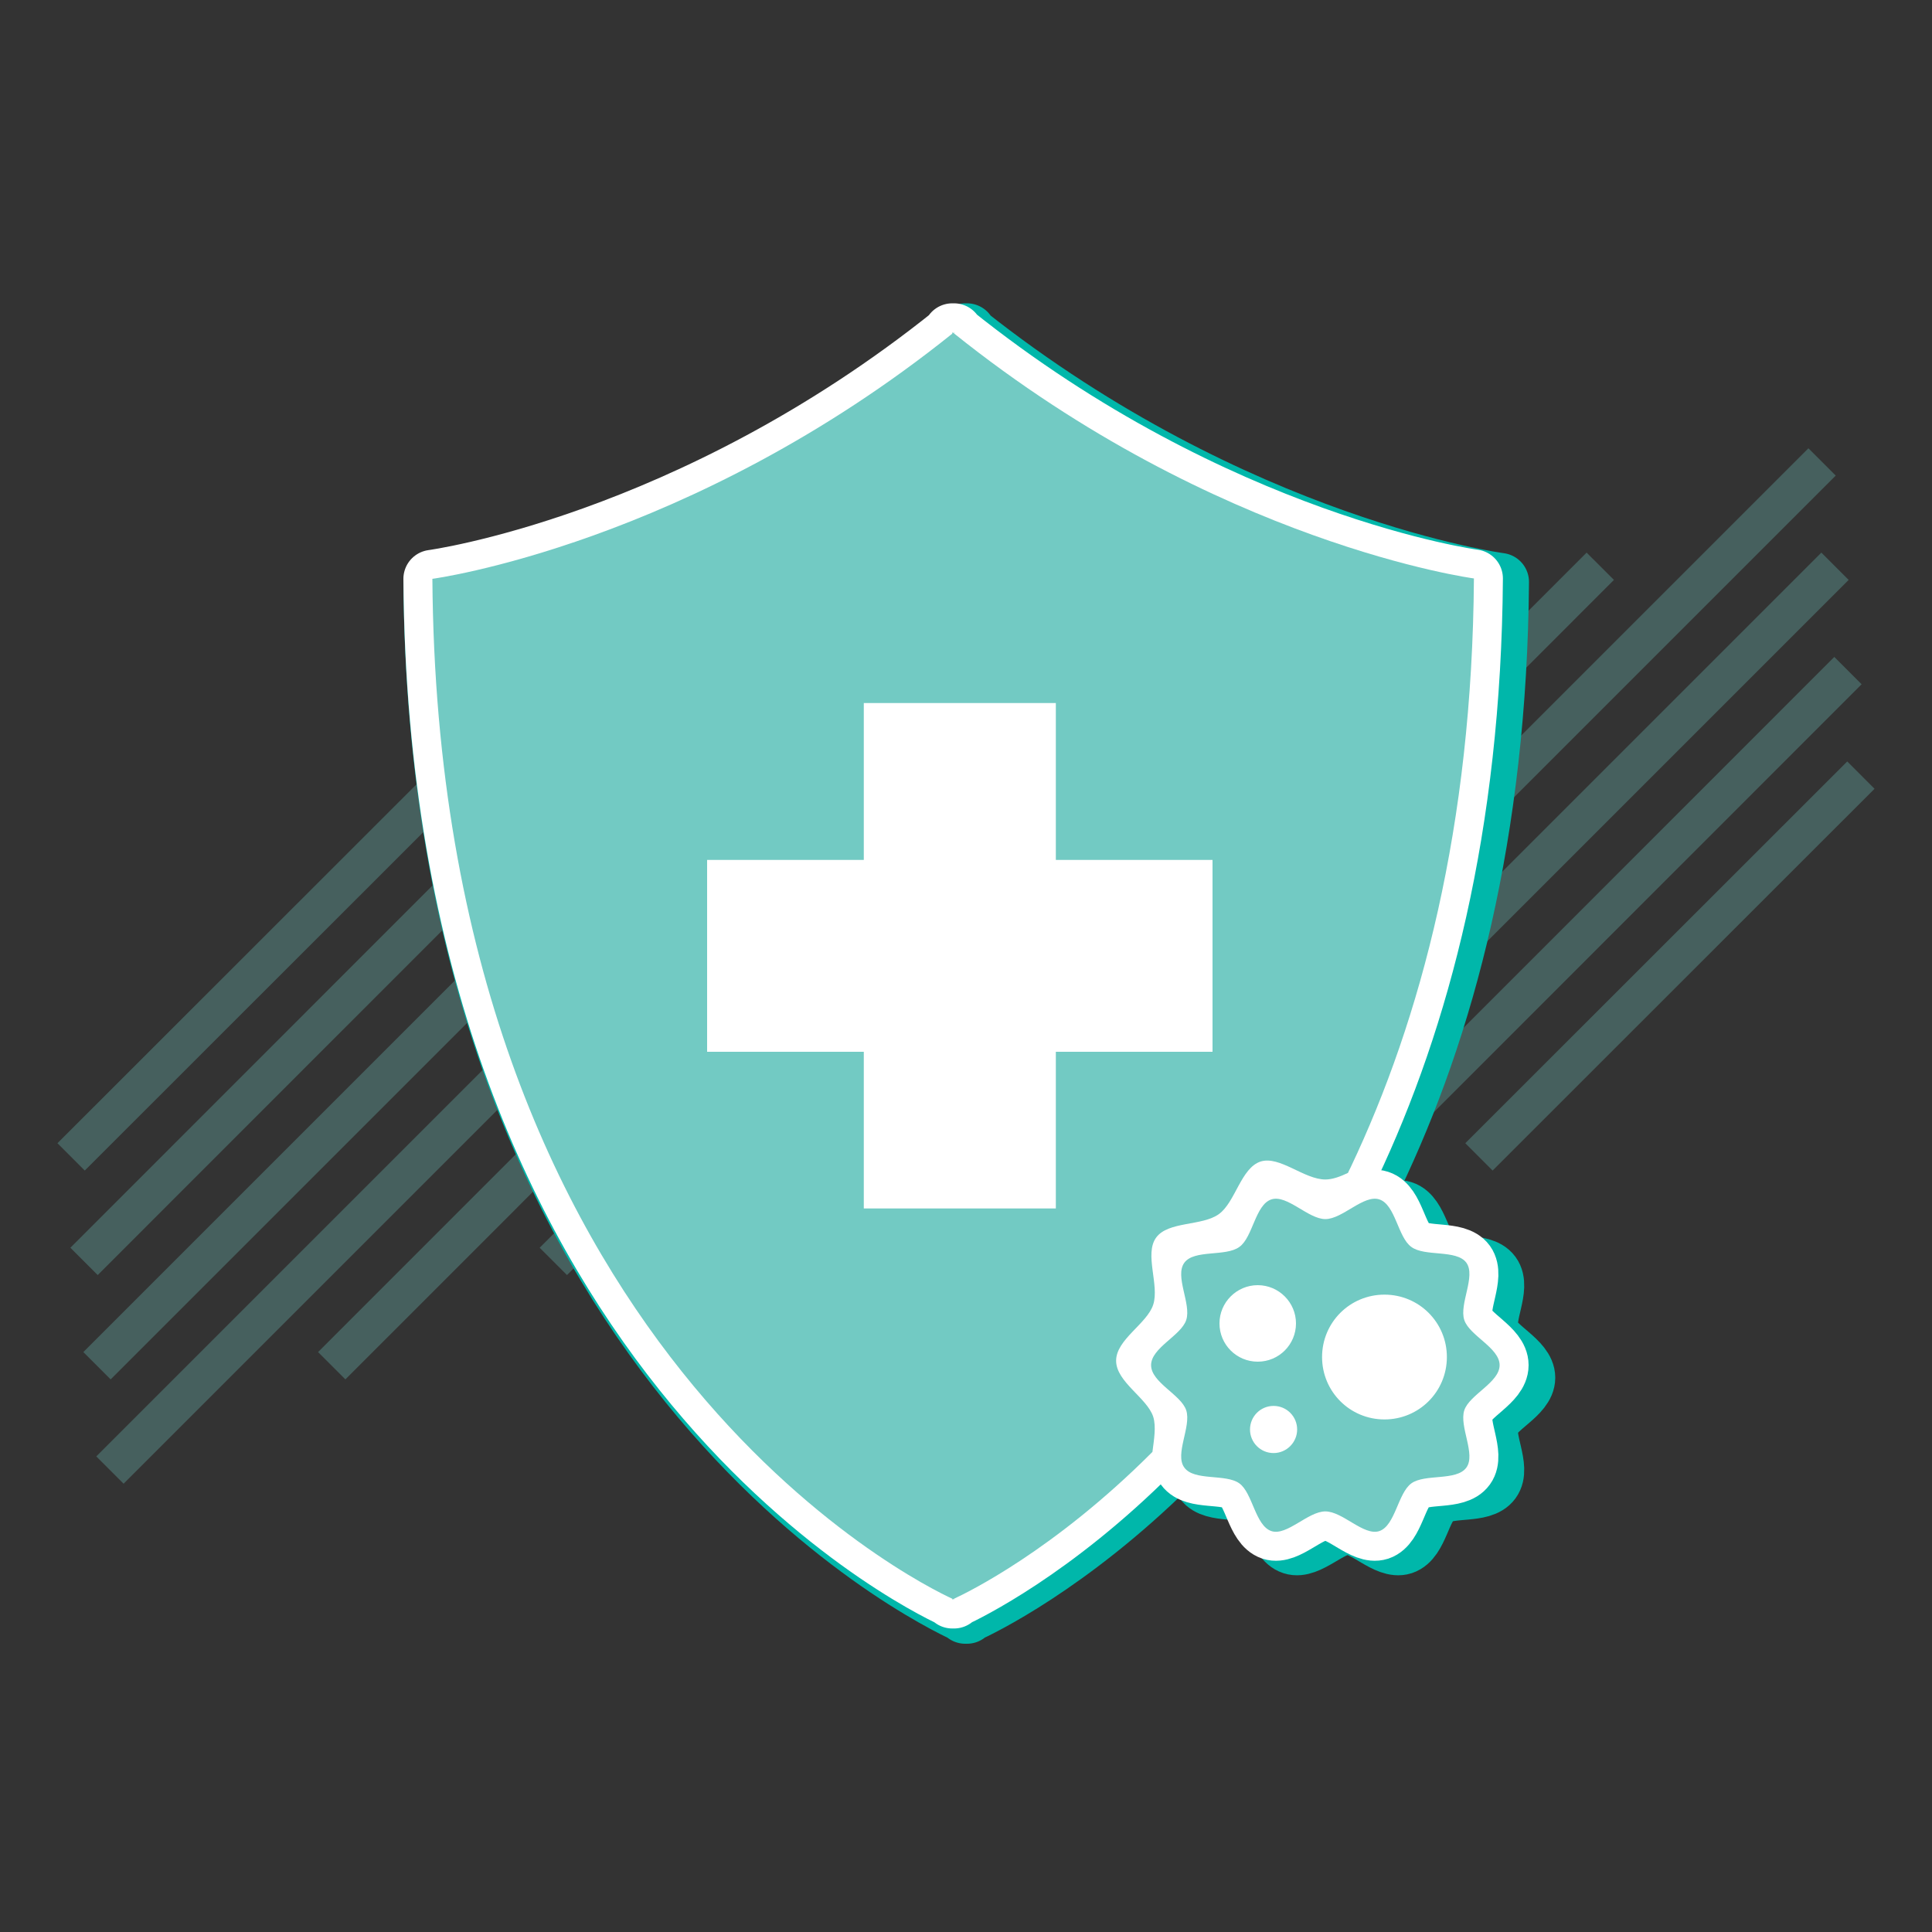
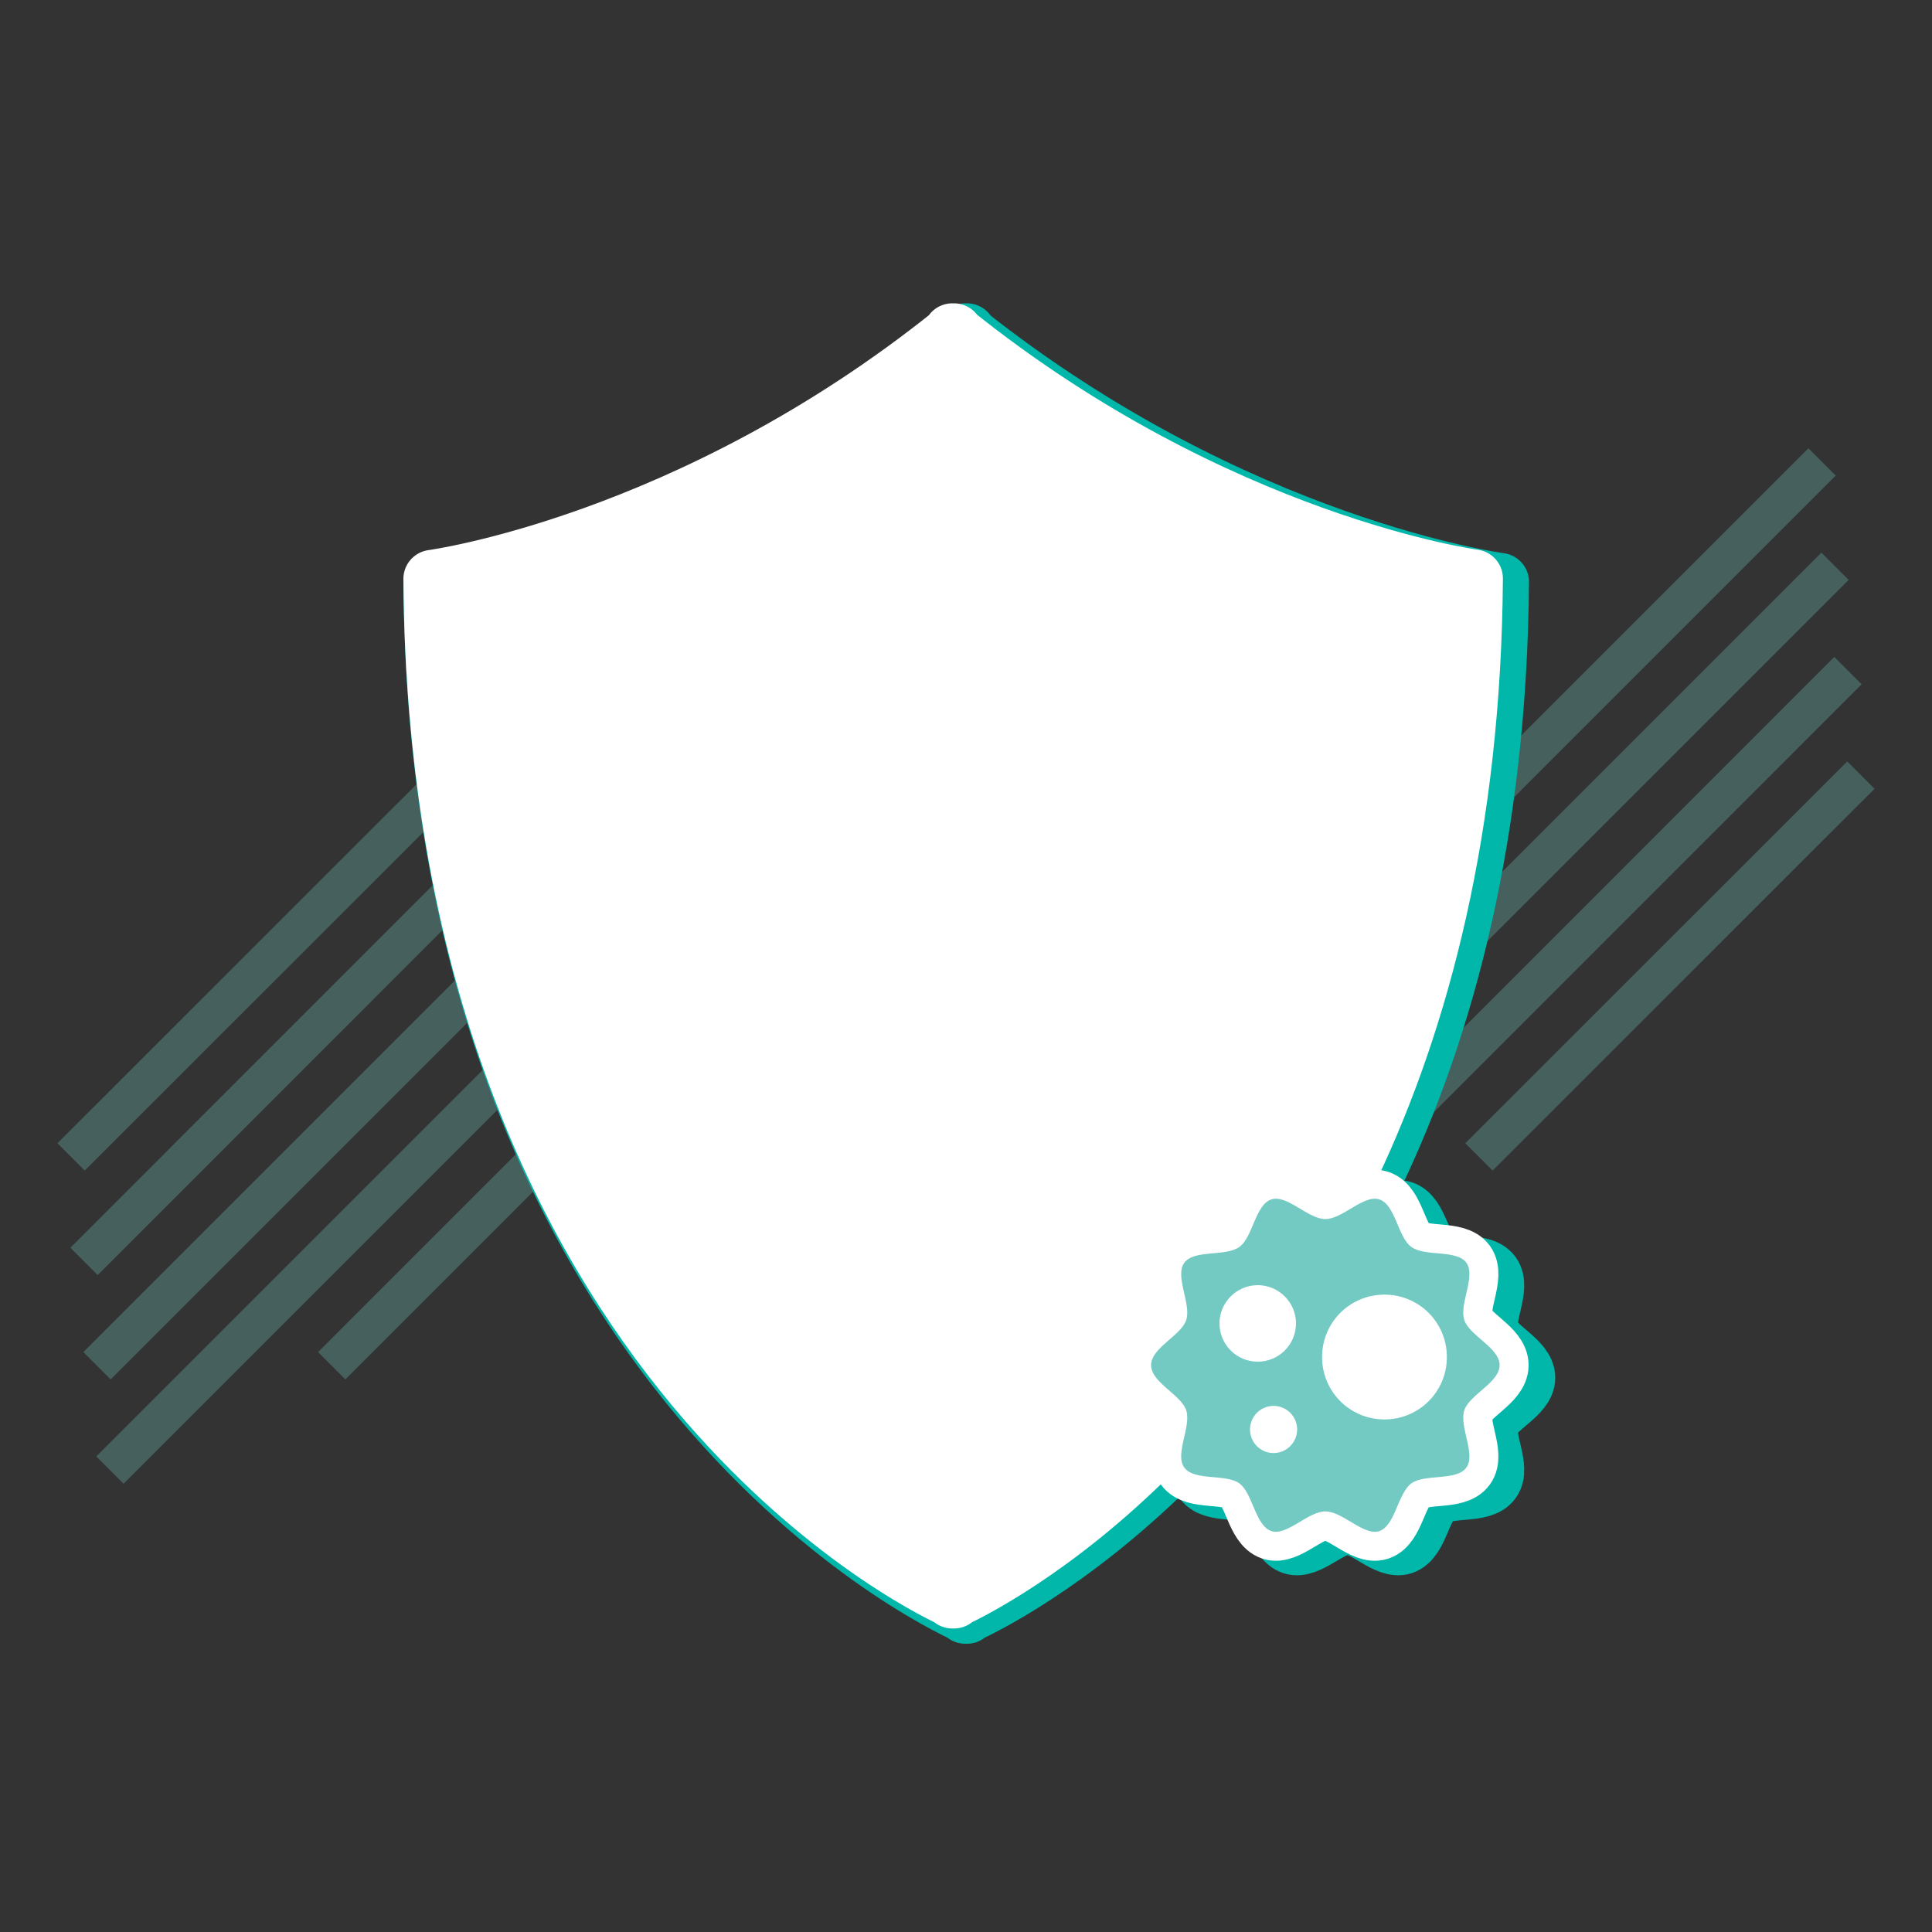
<svg xmlns="http://www.w3.org/2000/svg" id="Layer_1" data-name="Layer 1" viewBox="0 0 100 100">
  <rect x="0" y="0" width="100" height="100" fill="#333333" stroke="none" />
  <defs>
    <style> .cls-1 { stroke: #72cac3; stroke-miterlimit: 10; stroke-width: 2px; } .cls-1, .cls-2 { fill: none; } .cls-3 { fill: #fff; stroke: #fff; } .cls-3, .cls-2 { stroke-linecap: round; stroke-linejoin: round; stroke-width: 3px; } .cls-4 { opacity: .3; } .cls-2 { stroke: #00b7aa; } .cls-5 { fill: #72cac3; } </style>
  </defs>
  <g class="cls-4">
    <line class="cls-1" x1="96.32" y1="40.12" x2="76.55" y2="59.88" />
    <line class="cls-1" x1="95.65" y1="34.71" x2="65.08" y2="65.29" />
    <line class="cls-1" x1="94.98" y1="29.31" x2="53.6" y2="70.69" />
    <line class="cls-1" x1="94.31" y1="23.91" x2="42.13" y2="76.09" />
-     <line class="cls-1" x1="82.83" y1="29.31" x2="41.46" y2="70.69" />
    <line class="cls-1" x1="71.36" y1="34.71" x2="40.79" y2="65.29" />
    <line class="cls-1" x1="59.88" y1="40.12" x2="40.12" y2="59.88" />
-     <line class="cls-1" x1="59.21" y1="34.71" x2="28.64" y2="65.29" />
    <line class="cls-1" x1="58.54" y1="29.31" x2="17.17" y2="70.69" />
    <line class="cls-1" x1="57.87" y1="23.91" x2="5.69" y2="76.09" />
    <line class="cls-1" x1="46.4" y1="29.31" x2="5.02" y2="70.69" />
    <line class="cls-1" x1="34.92" y1="34.71" x2="4.35" y2="65.29" />
    <line class="cls-1" x1="23.45" y1="40.12" x2="3.68" y2="59.88" />
  </g>
  <g>
    <g>
      <path class="cls-2" d="m50.05,17.27v-.07s-.03.02-.04.04c-.01-.01-.03-.03-.05-.04v.07c-13.95,11.05-27.58,12.84-27.58,12.84.29,40.33,25.84,52.64,27.58,53.43v.04s.02-.01.05-.02c.03,0,.04.02.04.02v-.04c.71-.32,5.29-2.52,10.53-7.69.08-.65.21-1.32.04-1.85-.33-.99-1.97-1.82-1.97-2.93s1.64-1.93,1.97-2.93c.34-1.03-.48-2.65.16-3.51.64-.87,2.45-.6,3.34-1.23.87-.62,1.17-2.42,2.21-2.75,1.01-.32,2.31.95,3.43.95.38,0,.79-.15,1.2-.34.05-.1.1-.21.15-.31,3.71-7.73,6.43-17.83,6.53-30.83,0,0-13.63-1.79-27.59-12.84Z" />
      <polygon class="cls-2" points="63.77 54.9 55.45 54.9 55.45 63.11 45.27 63.11 45.27 54.9 36.95 54.9 36.95 44.84 45.27 44.84 45.27 36.62 55.45 36.62 55.45 44.84 63.77 44.84 63.77 54.9" />
    </g>
    <g>
      <path class="cls-2" d="m77.12,68.94c-.28-.84.63-2.29.11-3-.52-.71-2.21-.3-2.92-.83-.72-.51-.85-2.22-1.7-2.49-.83-.27-1.94,1.03-2.86,1.03s-2.03-1.3-2.86-1.03c-.86.27-.99,1.98-1.7,2.49-.73.52-2.4.12-2.92.83-.52.71.38,2.16.1,3-.27.82-1.87,1.46-1.87,2.37s1.6,1.54,1.87,2.36c.28.85-.63,2.3-.1,3,.52.72,2.2.31,2.92.83.71.51.84,2.22,1.7,2.5.82.27,1.94-1.03,2.86-1.03s2.03,1.3,2.86,1.03c.85-.28.98-1.99,1.7-2.5.72-.52,2.4-.11,2.92-.83.52-.7-.39-2.15-.11-3,.27-.82,1.88-1.46,1.88-2.36s-1.61-1.55-1.88-2.37Z" />
-       <path class="cls-2" d="m64.14,69.12c0-1.11.91-2.01,2.03-2.01s2.03.9,2.03,2.01-.9,2.01-2.03,2.01-2.03-.9-2.03-2.01Z" />
-       <path class="cls-2" d="m67.01,75.91c-.7,0-1.25-.55-1.25-1.23s.55-1.23,1.25-1.23,1.25.55,1.25,1.23-.56,1.23-1.25,1.23Z" />
-       <path class="cls-2" d="m72.89,74.15c-1.83,0-3.31-1.46-3.31-3.26s1.48-3.27,3.31-3.27,3.31,1.46,3.31,3.27-1.48,3.26-3.31,3.26Z" />
+       <path class="cls-2" d="m64.14,69.12c0-1.11.91-2.01,2.03-2.01s2.03.9,2.03,2.01-.9,2.01-2.03,2.01-2.03-.9-2.03-2.01" />
    </g>
  </g>
  <g>
    <g>
      <path class="cls-3" d="m49.38,17.27v-.07s-.03.02-.04.04c-.01-.01-.03-.03-.05-.04v.07c-13.62,10.92-26.91,12.69-26.91,12.69.28,39.85,25.21,52.01,26.91,52.79v.04s.02-.01.05-.02c.03,0,.04.02.04.02v-.04c.69-.32,5.17-2.49,10.27-7.6.08-.64.2-1.31.04-1.82-.32-.98-1.92-1.8-1.92-2.9s1.6-1.91,1.92-2.9c.33-1.01-.47-2.62.15-3.47.62-.86,2.39-.59,3.25-1.22.85-.61,1.14-2.39,2.16-2.72.99-.31,2.25.93,3.35.93.37,0,.77-.15,1.17-.34.05-.1.09-.2.15-.31,3.62-7.64,6.28-17.61,6.37-30.46,0,0-13.29-1.77-26.92-12.69Z" />
      <polygon class="cls-3" points="62.76 54.44 54.65 54.44 54.65 62.56 44.71 62.56 44.71 54.44 36.6 54.44 36.6 44.51 44.71 44.51 44.71 36.39 54.65 36.39 54.65 44.51 62.76 44.51 62.76 54.44" />
    </g>
    <g>
      <path class="cls-3" d="m75.79,68.32c-.27-.83.61-2.26.11-2.96-.51-.7-2.15-.3-2.85-.82-.7-.5-.82-2.19-1.66-2.46-.81-.26-1.9,1.02-2.79,1.02s-1.98-1.28-2.79-1.02c-.84.27-.96,1.96-1.66,2.46-.71.52-2.34.12-2.85.82-.51.7.37,2.13.1,2.96-.26.81-1.82,1.44-1.82,2.34s1.56,1.53,1.82,2.34c.27.84-.61,2.27-.1,2.96.51.71,2.15.31,2.85.82.69.5.82,2.19,1.66,2.47.8.26,1.89-1.02,2.79-1.02s1.98,1.28,2.79,1.02c.83-.28.96-1.96,1.66-2.47.7-.51,2.34-.11,2.85-.82.5-.69-.38-2.12-.11-2.96.26-.81,1.83-1.44,1.83-2.34s-1.57-1.53-1.83-2.34Z" />
      <path class="cls-3" d="m63.13,68.5c0-1.09.89-1.98,1.98-1.98s1.98.89,1.98,1.98-.88,1.98-1.98,1.98-1.98-.89-1.98-1.98Z" />
      <path class="cls-3" d="m65.93,75.21c-.68,0-1.22-.55-1.22-1.22s.54-1.22,1.22-1.22,1.22.55,1.22,1.22-.55,1.22-1.22,1.22Z" />
      <path class="cls-3" d="m71.66,73.47c-1.79,0-3.23-1.44-3.23-3.23s1.44-3.23,3.23-3.23,3.23,1.44,3.23,3.23-1.44,3.23-3.23,3.23Z" />
    </g>
  </g>
  <g>
-     <path class="cls-5" d="m49.38,17.27v-.07s-.03.02-.04.04c-.01-.01-.03-.03-.05-.04v.07c-13.62,10.92-26.91,12.69-26.91,12.69.28,39.85,25.21,52.01,26.91,52.79v.04s.02-.01.05-.02c.03,0,.04.02.04.02v-.04c.69-.32,5.17-2.49,10.27-7.6.08-.64.2-1.31.04-1.82-.32-.98-1.92-1.8-1.92-2.9s1.6-1.91,1.92-2.9c.33-1.01-.47-2.62.15-3.47.62-.86,2.39-.59,3.25-1.22.85-.61,1.14-2.39,2.16-2.72.99-.31,2.25.93,3.35.93.37,0,.77-.15,1.17-.34.05-.1.09-.2.15-.31,3.62-7.64,6.28-17.61,6.37-30.46,0,0-13.29-1.77-26.92-12.69Zm13.38,37.17h-8.11v8.11h-9.94v-8.11h-8.11v-9.93h8.11v-8.12h9.94v8.12h8.11v9.93Z" />
    <path class="cls-5" d="m75.79,68.32c-.27-.83.61-2.26.11-2.96-.51-.7-2.15-.3-2.85-.82-.7-.5-.82-2.19-1.66-2.46-.81-.26-1.9,1.02-2.79,1.02s-1.98-1.28-2.79-1.02c-.84.27-.96,1.96-1.66,2.46-.71.52-2.34.12-2.85.82-.51.7.37,2.13.1,2.96-.26.81-1.82,1.44-1.82,2.34s1.56,1.53,1.82,2.34c.27.84-.61,2.27-.1,2.96.51.71,2.15.31,2.85.82.69.5.82,2.19,1.66,2.47.8.26,1.89-1.02,2.79-1.02s1.98,1.28,2.79,1.02c.83-.28.96-1.96,1.66-2.47.7-.51,2.34-.11,2.85-.82.5-.69-.38-2.12-.11-2.96.26-.81,1.83-1.44,1.83-2.34s-1.57-1.53-1.83-2.34Zm-12.67.18c0-1.09.89-1.98,1.98-1.98s1.98.89,1.98,1.98-.88,1.98-1.98,1.98-1.98-.89-1.98-1.98Zm2.8,6.71c-.68,0-1.22-.55-1.22-1.22s.54-1.22,1.22-1.22,1.22.55,1.22,1.22-.55,1.22-1.22,1.22Zm5.74-1.74c-1.79,0-3.23-1.44-3.23-3.23s1.44-3.23,3.23-3.23,3.23,1.44,3.23,3.23-1.44,3.23-3.23,3.23Z" />
  </g>
</svg>